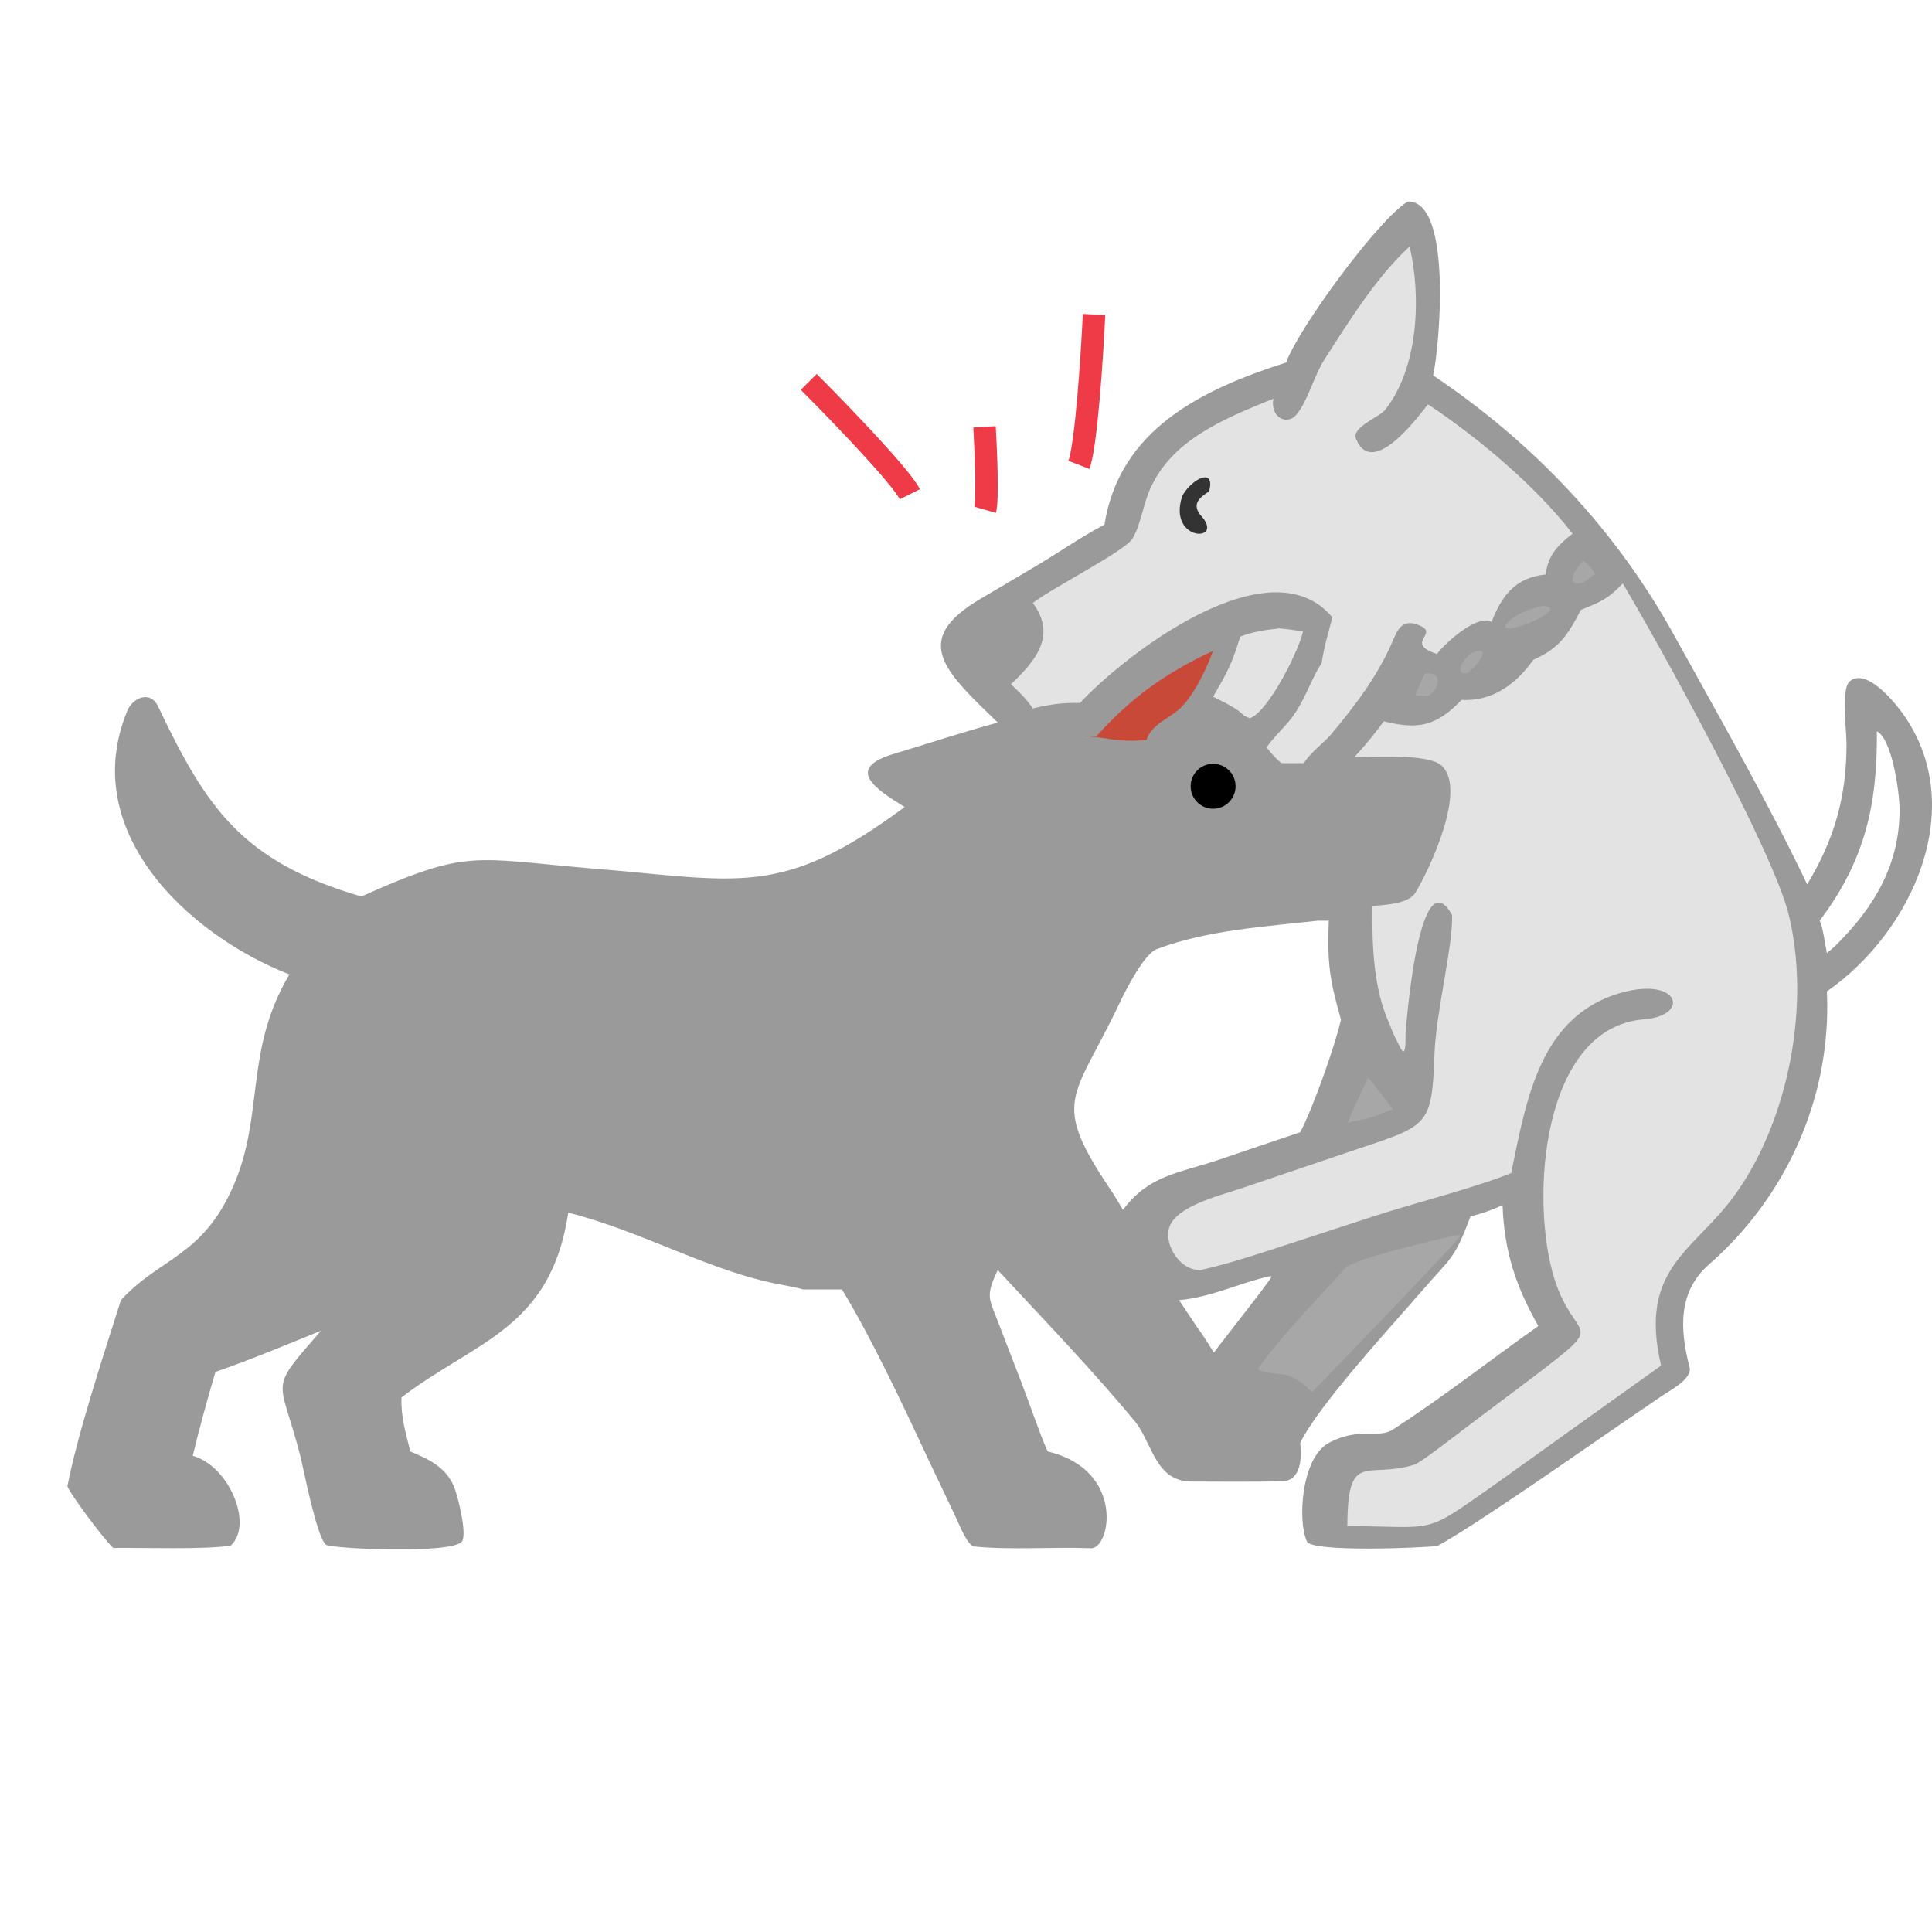
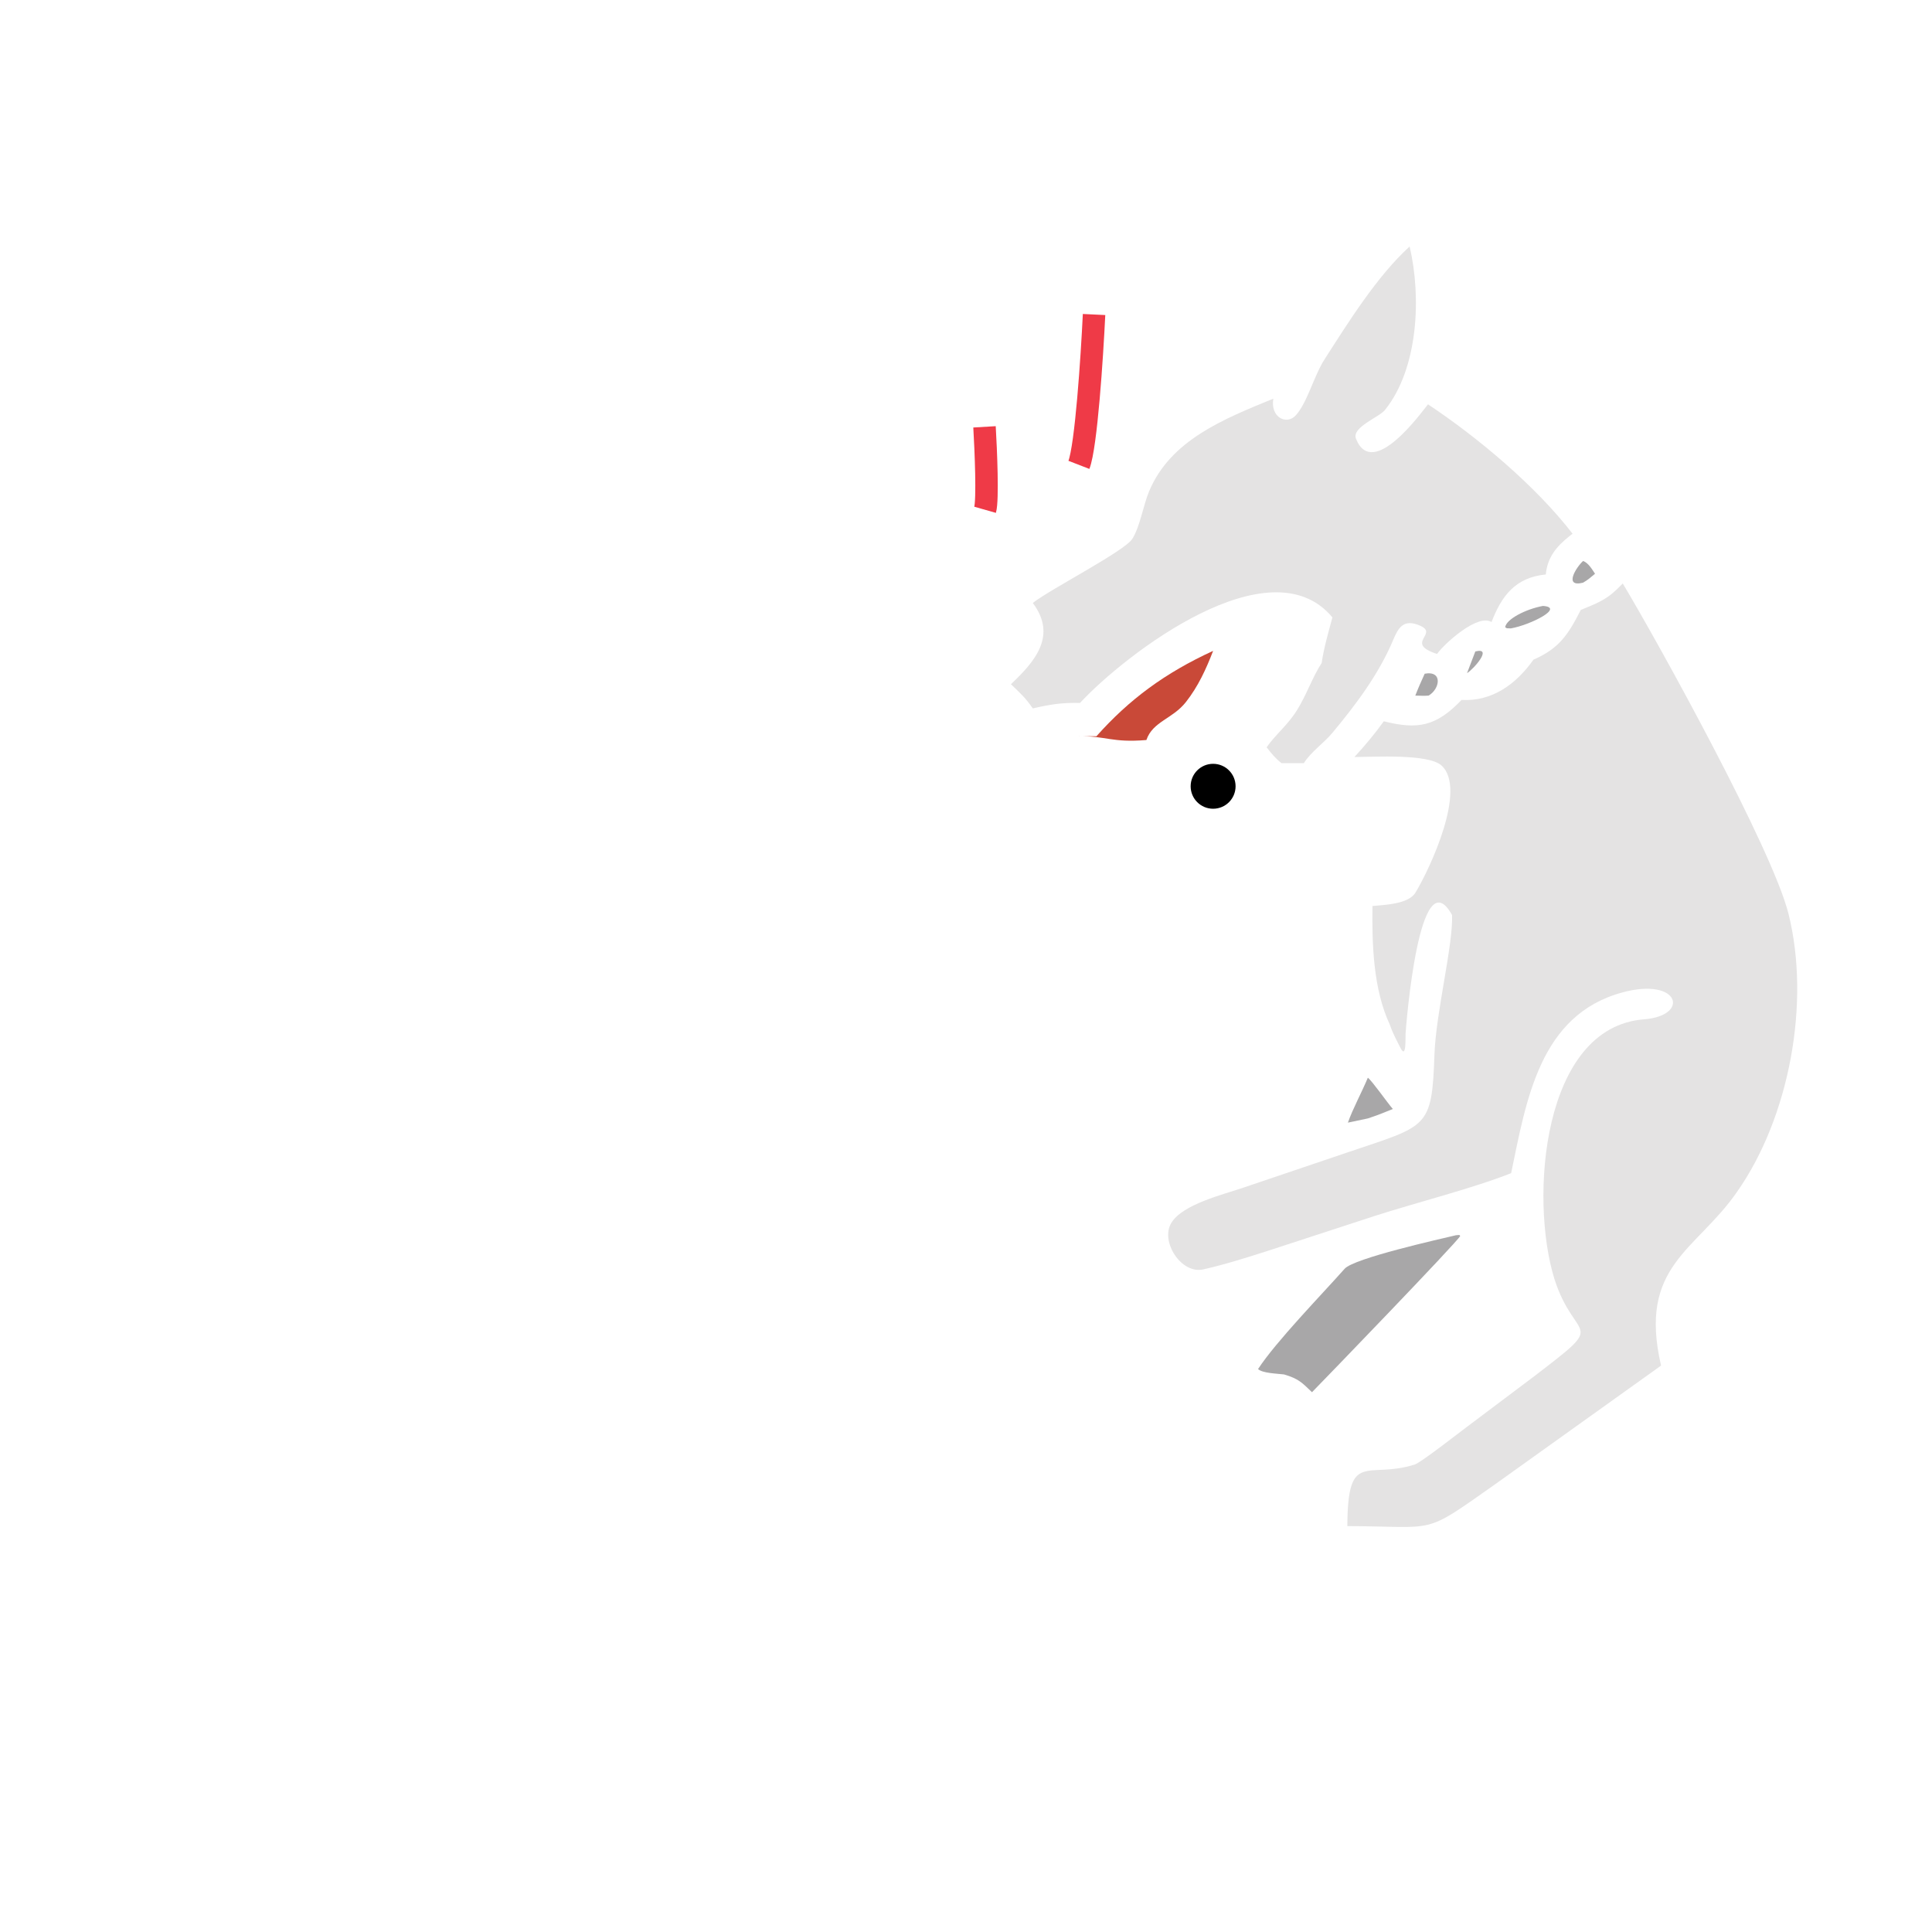
<svg xmlns="http://www.w3.org/2000/svg" width="86" height="86" viewBox="0 0 86 86" fill="none">
-   <path d="M62.669 8.972C64.672 8.922 64.069 15.529 63.793 16.711C68.241 19.694 71.924 23.576 74.515 28.267C76.523 31.903 78.656 35.622 80.444 39.367C81.667 37.343 82.209 35.42 82.194 33.058C82.19 32.477 81.95 30.642 82.341 30.323C83.071 29.726 84.288 31.197 84.675 31.731C87.672 35.862 85.167 41.457 81.321 44.132L81.325 44.21C81.52 48.866 79.496 53.295 76.078 56.28C74.659 57.518 74.785 59.242 75.209 60.863C75.343 61.374 74.337 61.892 73.957 62.151L72.022 63.475C70.468 64.537 65.753 67.848 63.987 68.816C63.289 68.903 58.401 69.105 58.176 68.618C57.752 67.698 57.925 64.895 59.145 64.232C60.49 63.501 61.331 64.066 62.003 63.634C64.246 62.186 66.322 60.546 68.476 59.027C67.468 57.242 66.961 55.719 66.884 53.647C66.385 53.874 65.986 54.009 65.458 54.147C64.721 56.102 64.614 55.934 63.259 57.505C61.947 59.025 58.7 62.536 57.879 64.228C57.946 64.863 57.937 65.929 57.052 65.941C55.715 65.958 54.364 65.959 53.027 65.948C51.465 65.937 51.316 64.344 50.569 63.332C48.629 60.984 46.482 58.765 44.412 56.532C43.841 57.741 44.034 57.797 44.475 58.968L45.461 61.526C45.817 62.436 46.257 63.769 46.635 64.61C50.096 65.425 49.437 68.953 48.559 68.918C46.878 68.851 45.044 69.004 43.367 68.84C43.059 68.809 42.662 67.773 42.517 67.474L41.332 64.982C40.248 62.666 38.814 59.586 37.478 57.398H35.767C35.46 57.315 35.11 57.246 34.796 57.189C31.648 56.625 28.609 54.81 25.296 53.979C24.52 59.147 21.183 59.687 17.928 62.163L17.872 62.206C17.841 63.089 18.056 63.752 18.263 64.61C19.063 64.938 19.835 65.305 20.196 66.147C20.386 66.59 20.775 68.183 20.582 68.59C20.292 69.199 14.725 68.939 14.511 68.762C14.089 68.414 13.516 65.385 13.358 64.772C12.443 61.226 11.905 61.977 14.293 59.233C12.779 59.849 11.132 60.539 9.591 61.069C9.258 62.181 8.847 63.686 8.579 64.803C10.178 65.239 11.293 67.84 10.277 68.795C9.236 68.988 6.273 68.885 5.045 68.905C4.73 68.653 3.127 66.521 3 66.161C3.448 63.828 4.653 60.178 5.383 57.874C7.124 55.971 9.011 55.951 10.389 52.79C11.776 49.606 10.867 46.776 12.881 43.376C8.285 41.566 3.474 36.959 5.664 31.646C5.916 31.037 6.698 30.734 7.03 31.432C9.176 35.948 10.768 38.356 16.084 39.906C20.85 37.773 21.031 38.208 26.36 38.66C32.9 39.186 34.744 40.015 40.27 35.923C38.941 35.103 37.607 34.209 39.794 33.555C41.333 33.094 42.86 32.585 44.412 32.164C42.114 29.925 40.484 28.523 43.629 26.665L46.101 25.206C47.099 24.616 48.161 23.871 49.163 23.353C49.836 19.127 53.465 17.345 57.253 16.136C57.766 14.655 61.396 9.705 62.669 8.972ZM56.525 56.808C55.157 57.113 53.906 57.75 52.485 57.874C52.808 58.355 53.162 58.908 53.497 59.374C53.688 59.655 53.855 59.921 54.034 60.21C54.367 59.749 56.571 56.979 56.605 56.819L56.525 56.808ZM49.554 53.134C49.697 53.372 49.848 53.615 49.987 53.855C51.113 52.34 52.407 52.231 54.146 51.661L57.879 50.399C58.43 49.353 59.393 46.662 59.692 45.39C59.185 43.596 59.078 42.895 59.149 40.983H58.671C56.305 41.248 53.709 41.404 51.482 42.254C50.942 42.46 50.139 44.008 49.866 44.588C47.78 49.01 46.692 48.926 49.554 53.134ZM81.001 40.983C81.149 41.283 81.238 42.029 81.321 42.423C81.455 42.312 81.626 42.178 81.745 42.055C83.459 40.35 84.576 38.441 84.556 35.992C84.55 35.267 84.227 32.896 83.546 32.552C83.576 35.807 83.019 38.308 81.001 40.983Z" fill="#9A9A9A" />
  <path d="M70.367 27.149C71.229 26.795 71.57 26.674 72.234 25.972C73.845 28.659 78.895 37.803 79.613 40.679C80.604 44.651 79.641 49.752 77.32 53.056C75.506 55.681 72.904 56.338 73.94 60.787L66.514 66.098C63.288 68.368 64.031 67.946 59.975 67.932C59.992 64.508 60.834 65.861 62.968 65.194C63.243 65.109 64.945 63.777 65.289 63.521L68.288 61.266C71.657 58.686 70.112 59.832 69.189 56.921C68.081 53.335 68.648 45.727 73.178 45.374C75.249 45.213 74.763 43.48 72.217 44.177C68.525 45.178 67.941 48.99 67.266 52.222C65.503 52.917 63.075 53.519 61.178 54.131L56.502 55.658C55.533 55.97 54.545 56.282 53.565 56.505C52.581 56.729 51.64 55.266 52.137 54.44C52.639 53.605 54.439 53.177 55.336 52.87L60.031 51.281C63.558 50.089 63.738 50.245 63.853 46.935C63.918 45.072 64.686 42.069 64.637 40.733C63.168 38.082 62.584 45.726 62.566 46.02C62.556 46.173 62.606 47.132 62.359 46.682C62.178 46.328 61.995 45.993 61.867 45.614C61.129 44.036 61.07 42.05 61.093 40.33C61.616 40.28 62.693 40.251 63.006 39.735C63.654 38.665 65.316 35.115 64.165 34.074C63.583 33.547 61.186 33.694 60.291 33.698C60.766 33.18 61.182 32.682 61.598 32.107C63.114 32.489 63.936 32.332 65.058 31.156C66.408 31.235 67.482 30.464 68.259 29.365C69.395 28.864 69.79 28.28 70.367 27.149Z" fill="#E4E3E3" />
  <path d="M62.747 10.972C63.277 13.226 63.131 16.39 61.66 18.237C61.425 18.562 60.154 19.012 60.36 19.53C61.106 21.405 63.313 18.299 63.565 17.998C65.804 19.485 68.372 21.646 70 23.757L69.882 23.849C69.283 24.325 68.889 24.79 68.807 25.572C67.45 25.703 66.84 26.531 66.393 27.69C65.79 27.303 64.318 28.624 63.967 29.11C62.497 28.629 64.046 28.229 63.231 27.859C62.48 27.519 62.244 27.94 62.01 28.497C61.375 30.009 60.357 31.364 59.308 32.623C58.915 33.096 58.376 33.442 58.037 33.972H57.047C56.773 33.76 56.59 33.534 56.382 33.265C56.776 32.695 57.305 32.297 57.73 31.618C58.165 30.924 58.42 30.14 58.832 29.513C58.93 28.832 59.133 28.148 59.31 27.481C56.534 24.154 50.083 29.125 48.074 31.291C47.277 31.27 46.74 31.357 45.973 31.533C45.637 31.049 45.423 30.862 45 30.457C46.07 29.445 47.067 28.297 45.973 26.84C46.785 26.204 50.067 24.532 50.408 23.98C50.749 23.431 50.89 22.492 51.154 21.862C52.109 19.587 54.475 18.649 56.68 17.746C56.539 18.582 57.279 18.945 57.691 18.477C58.198 17.903 58.491 16.728 58.954 16.005C60.012 14.354 61.289 12.302 62.747 10.972Z" fill="#E4E3E3" />
-   <path d="M52.636 22.055C53.084 21.277 54.114 20.803 53.82 21.87C53.368 22.171 53.065 22.432 53.426 22.917C54.622 24.167 51.918 24.142 52.636 22.055Z" fill="#343334" />
  <path d="M64.807 54.985L64.961 54.972L65 55.017C64.888 55.268 58.892 61.476 58.401 61.972C57.951 61.537 57.796 61.369 57.157 61.181C56.824 61.141 56.192 61.126 56 60.941C56.812 59.702 58.81 57.654 59.855 56.476C60.27 56.008 64.074 55.16 64.807 54.985Z" fill="#A8A7A8" />
-   <path d="M56.941 27.972C57.254 27.993 57.681 28.06 58 28.103C57.869 28.84 56.471 31.699 55.629 31.972L55.37 31.857C55.114 31.547 54.404 31.218 54 31.015C54.672 29.839 54.824 29.581 55.207 28.34C55.748 28.117 56.344 28.038 56.941 27.972Z" fill="#E4E3E3" />
  <path d="M54 28.972C53.695 29.765 53.339 30.553 52.787 31.253C52.192 32.007 51.312 32.112 51.03 32.941C49.487 33.071 49.235 32.751 48 32.773C48.268 32.772 48.538 32.769 48.806 32.773C50.271 31.128 51.858 29.957 54 28.972Z" fill="#C94938" />
  <path d="M60.888 47.972C61.086 48.126 61.755 49.083 62 49.366C61.601 49.531 61.303 49.648 60.888 49.785L60 49.972C60.215 49.358 60.62 48.616 60.888 47.972Z" fill="#A8A7A8" />
-   <path d="M65.671 28.999C66.476 28.794 65.587 29.793 65.303 29.964C64.612 30.069 65.264 29.092 65.671 28.999Z" fill="#A8A7A8" />
+   <path d="M65.671 28.999C66.476 28.794 65.587 29.793 65.303 29.964Z" fill="#A8A7A8" />
  <path d="M70.467 24.972C70.696 25.045 70.876 25.352 71 25.54C70.807 25.702 70.688 25.81 70.467 25.937C69.598 26.157 70.149 25.266 70.467 24.972Z" fill="#A8A7A8" />
  <path d="M68.682 26.972C69.667 27.039 68.126 27.82 67.254 27.972L67.073 27.966L67 27.92C67.051 27.558 67.915 27.114 68.682 26.972Z" fill="#A8A7A8" />
  <path d="M63.418 29.989C64.238 29.84 64.093 30.677 63.59 30.964C63.407 30.979 63.186 30.967 63 30.964C63.138 30.608 63.264 30.327 63.418 29.989Z" fill="#A8A7A8" />
  <circle cx="54" cy="35" r="1" fill="black" />
-   <path d="M40.5 22C40.1 21.2 37.333 18.333 36 17" stroke="#EF3A47" />
  <path d="M48.026 20.693C48.349 19.859 48.61 15.883 48.7 14" stroke="#EF3A47" />
  <path d="M43.85 22.693C43.977 22.247 43.886 20.045 43.824 19" stroke="#EF3A47" />
</svg>